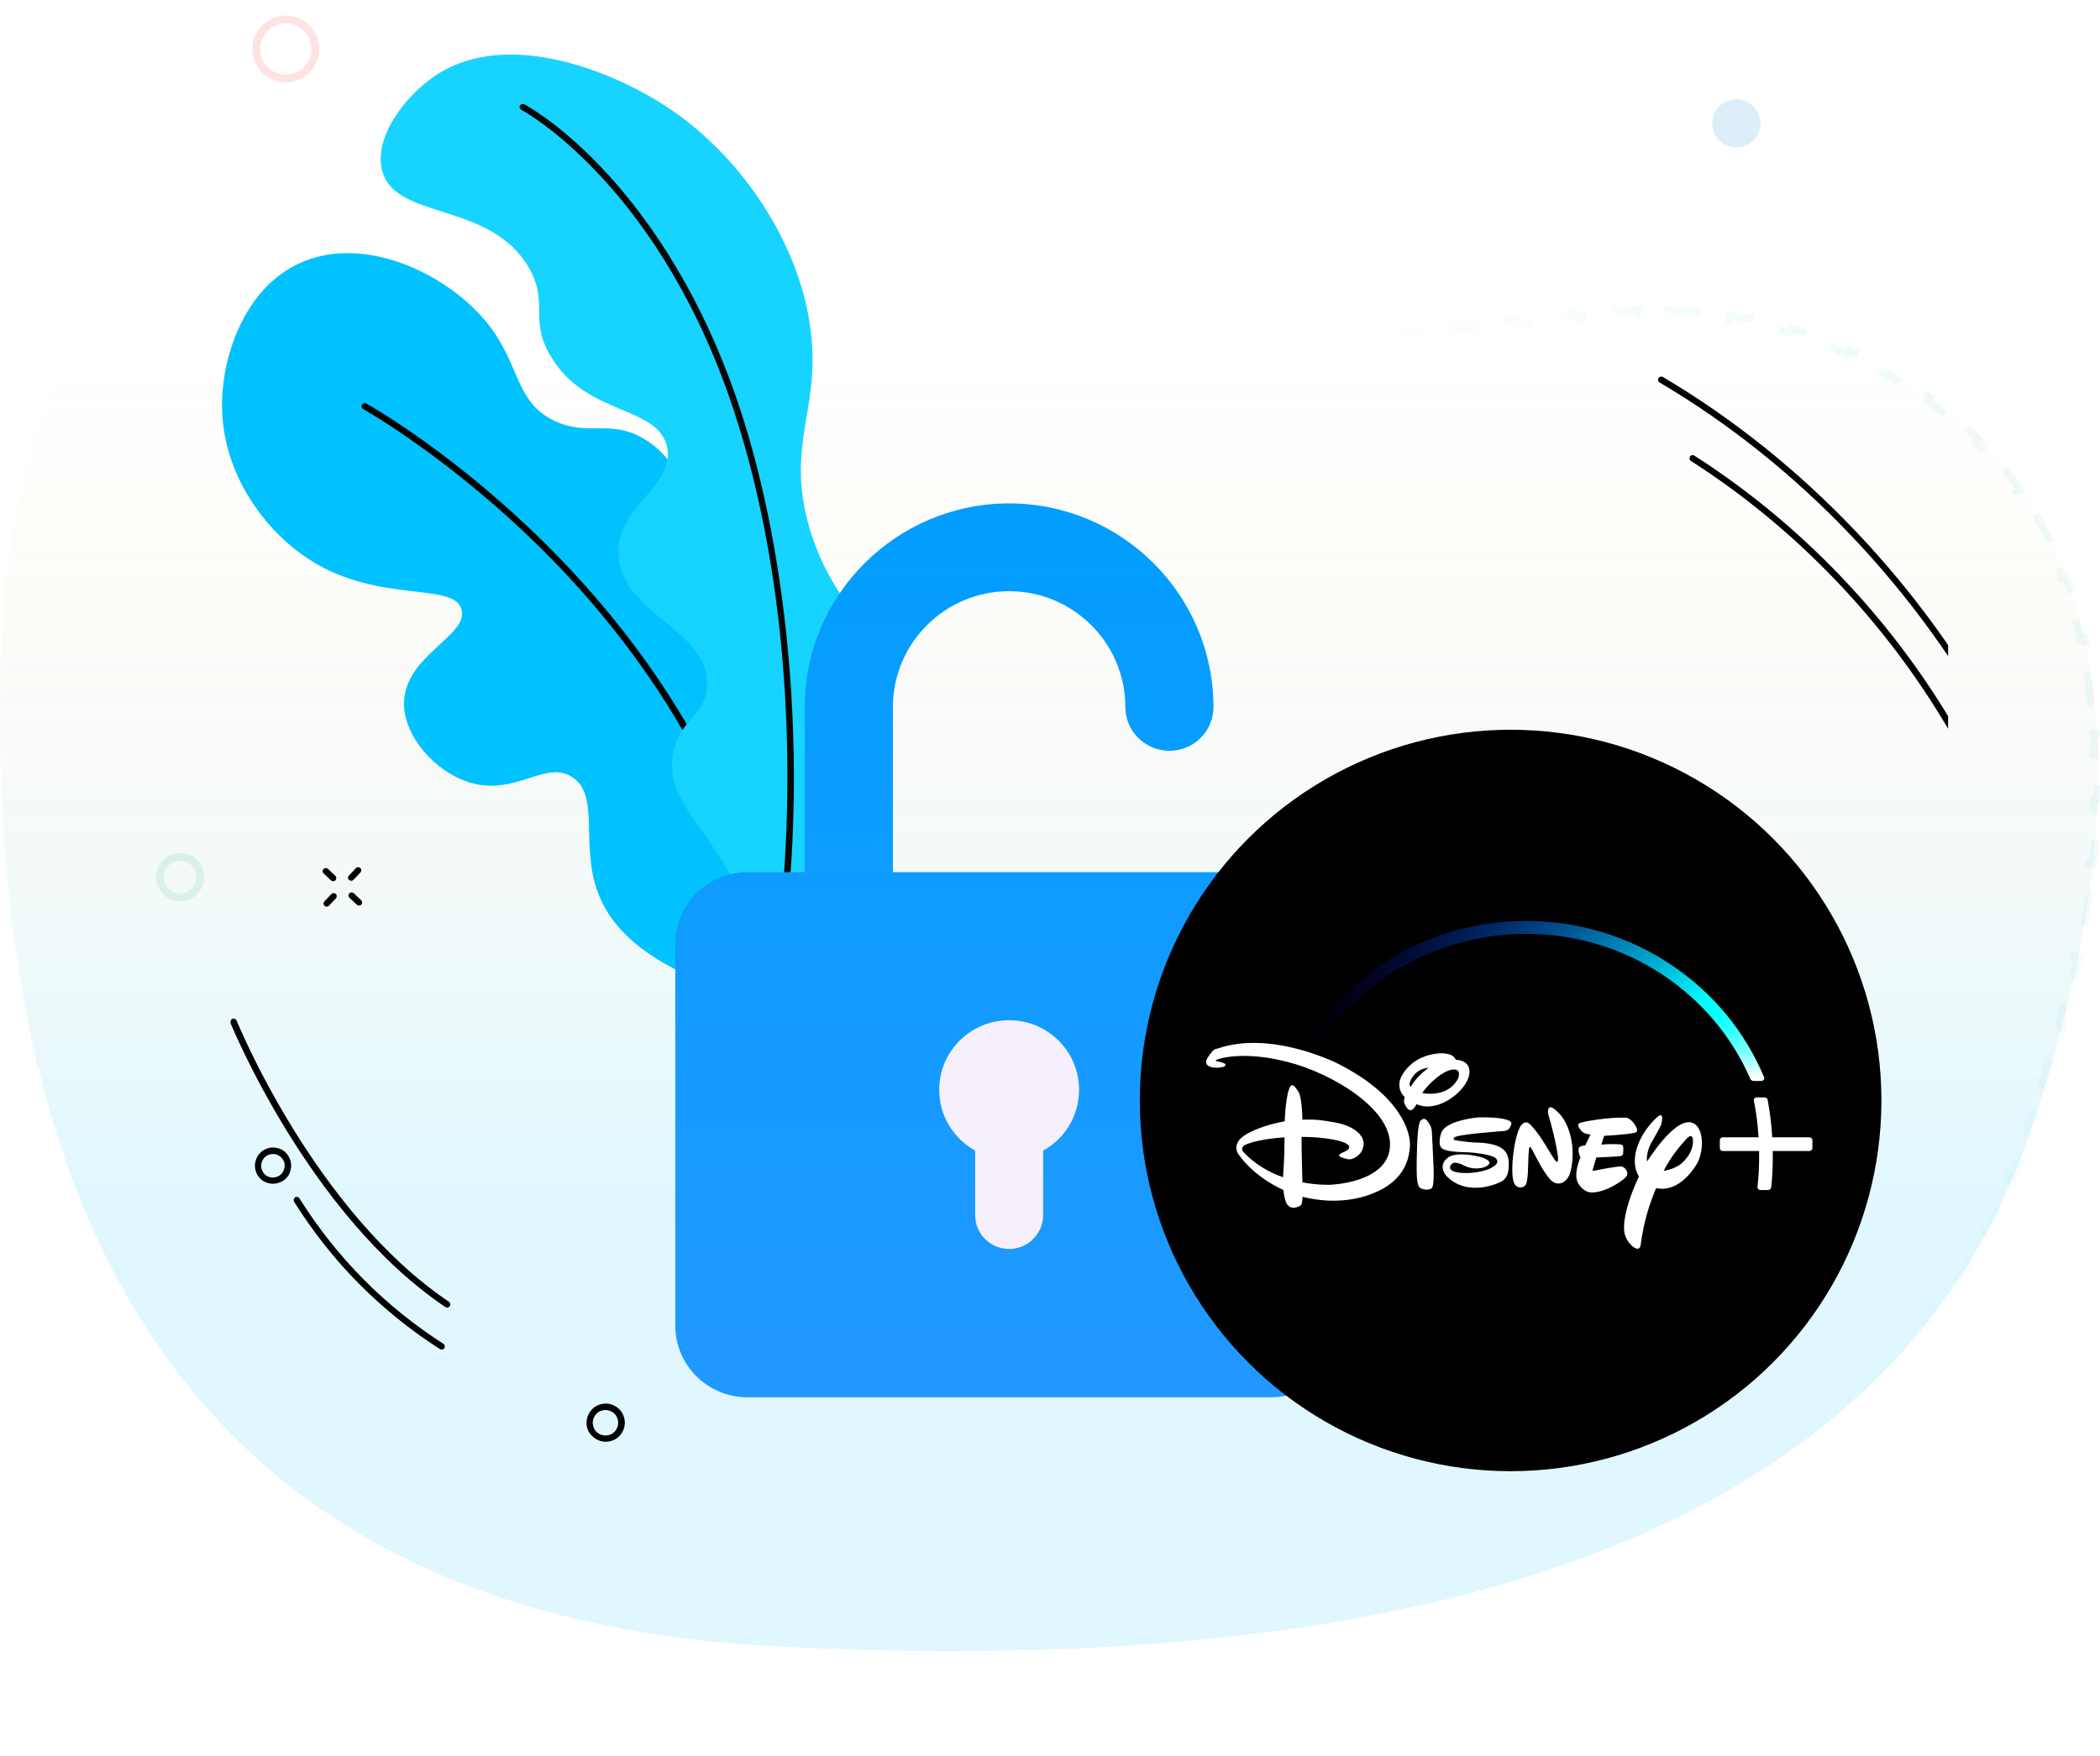
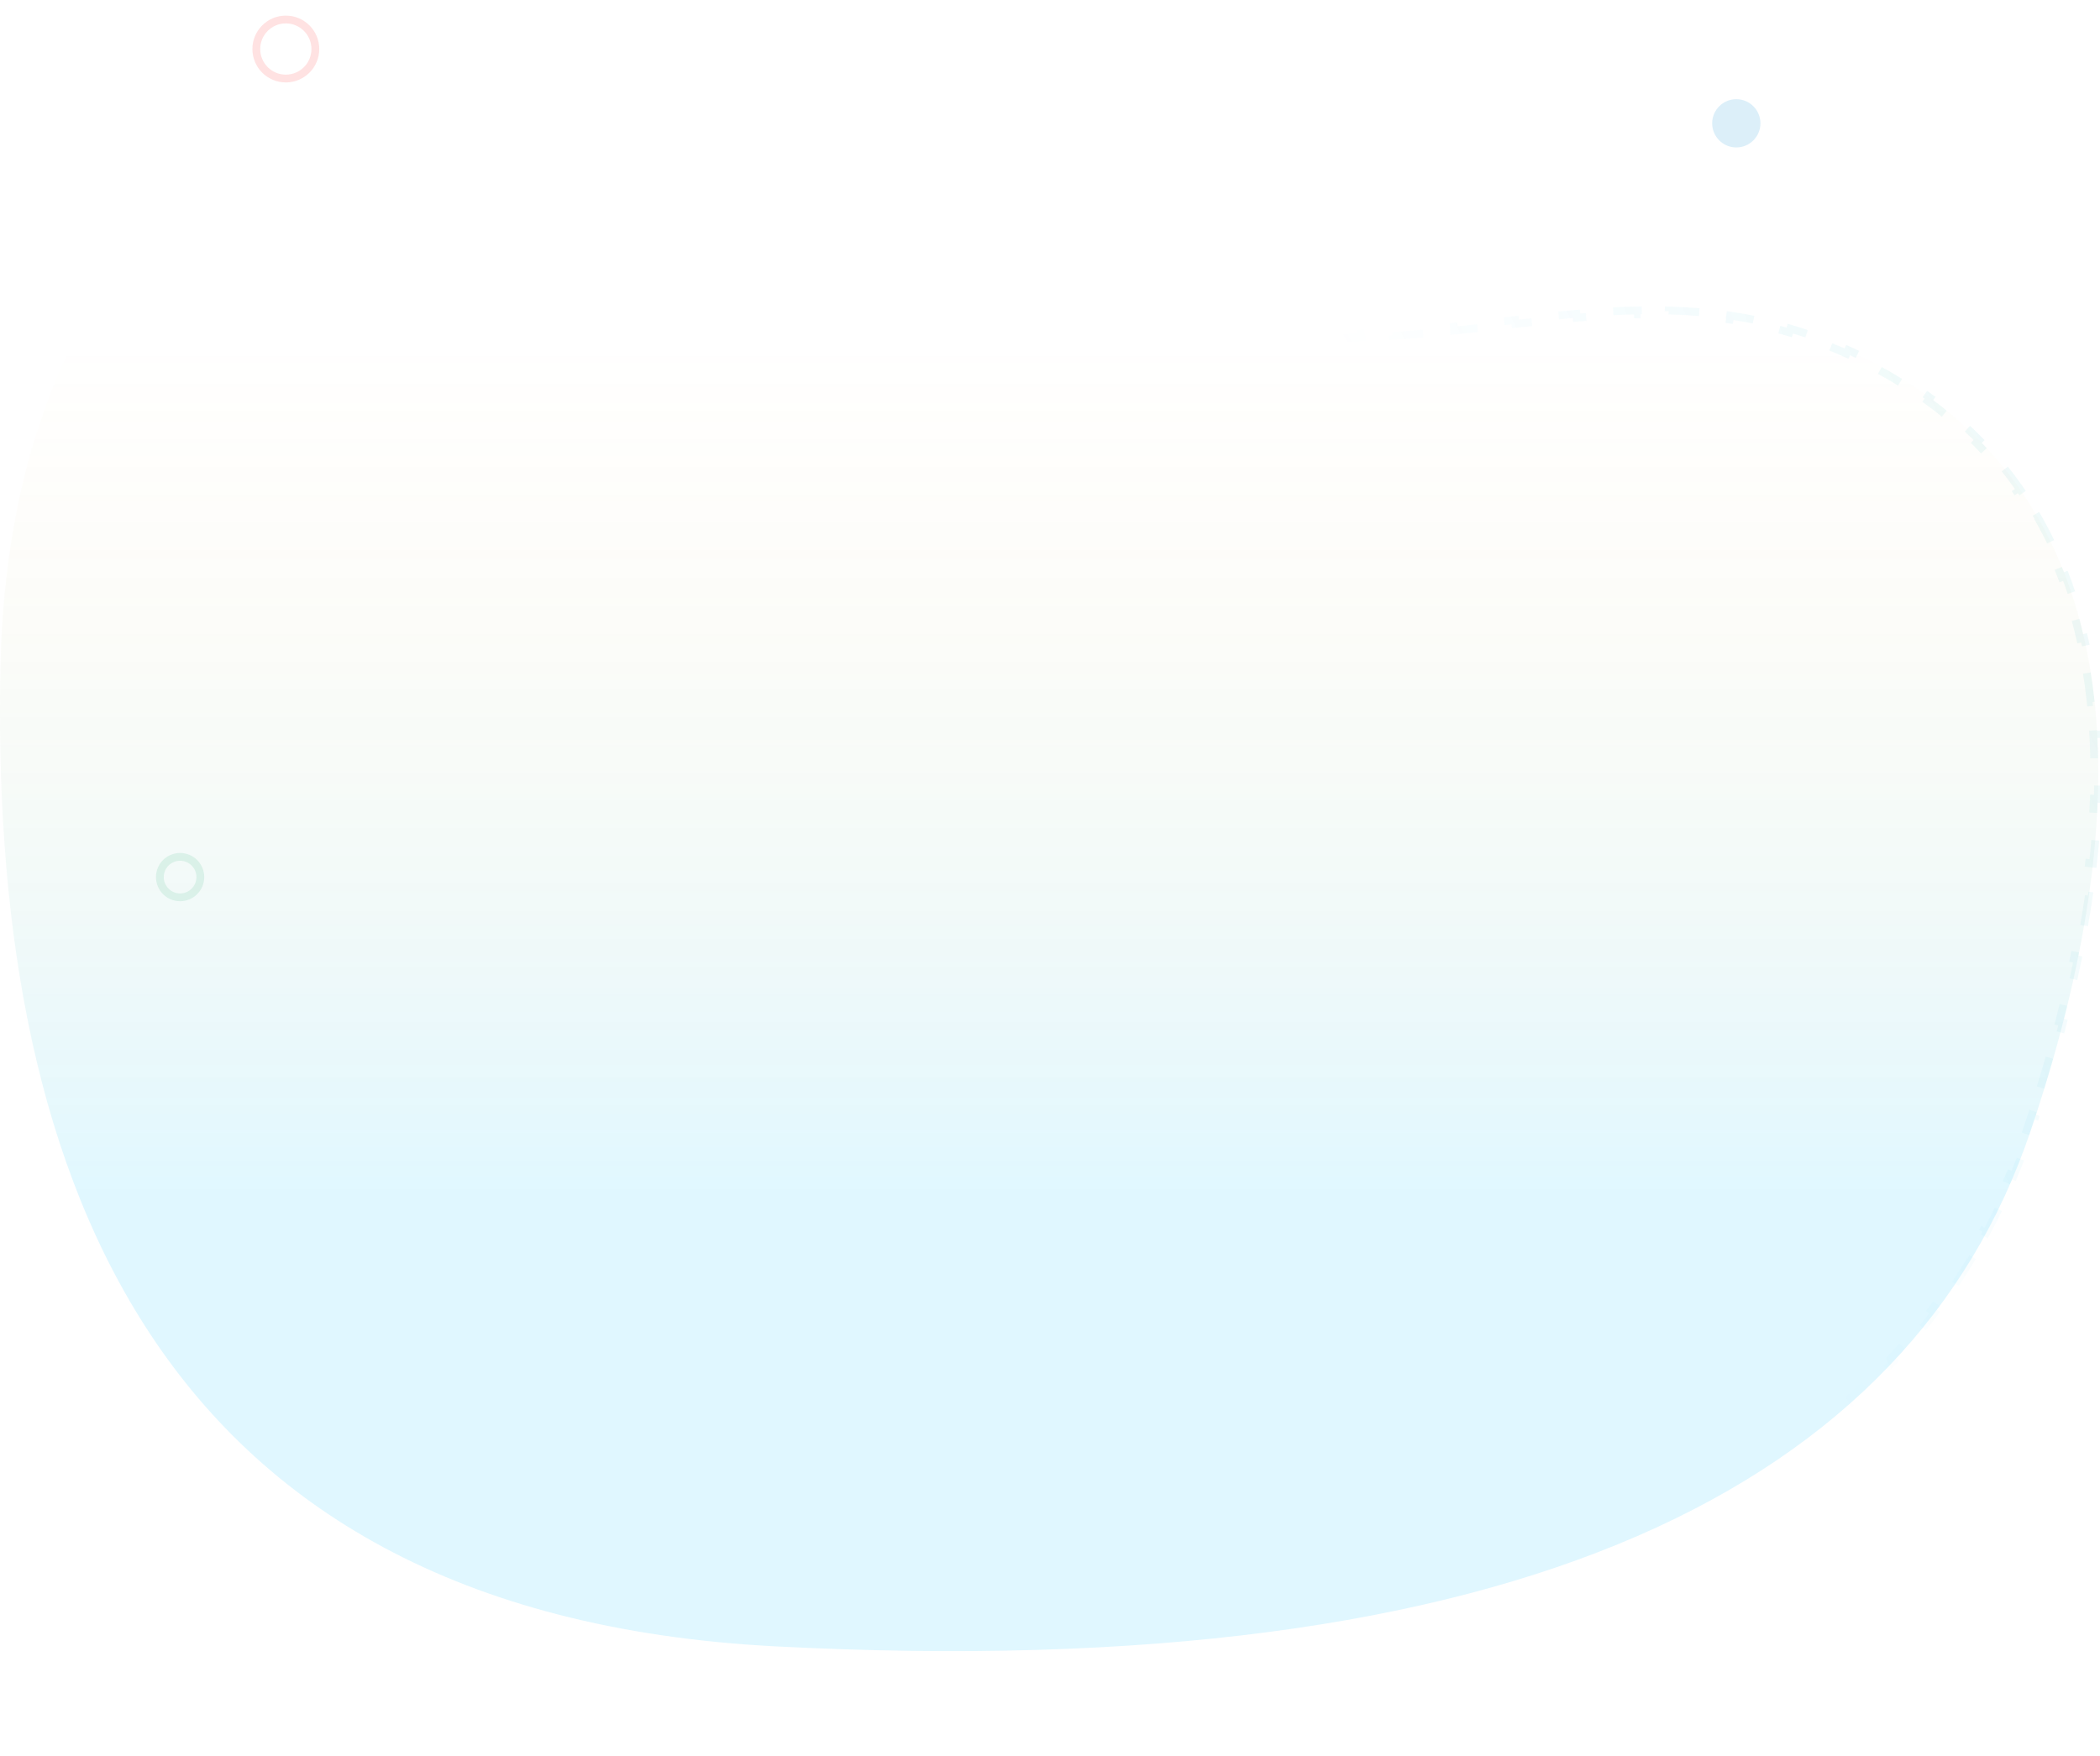
<svg xmlns="http://www.w3.org/2000/svg" width="538" height="450" viewBox="0 0 538 450" fill="none">
  <path d="M297.875 80.294C370.424 98.994 421.819 59.288 484.015 95.131C546.872 131.354 547.937 207.934 520.184 289.907C489.485 380.609 389.422 431.813 198.647 421.889C35.387 413.403 -2.608 295.307 0.136 170.3C2.329 70.144 61.323 8.825 158.504 14.344C214.12 17.501 257.31 69.845 297.875 80.294Z" fill="url(#paint0_linear_763_8115)" />
  <path d="M286.836 76.515C289.28 77.541 291.712 78.448 294.134 79.217L293.831 80.17C295.098 80.572 296.362 80.937 297.626 81.263C298.927 81.598 300.221 81.915 301.509 82.213L301.735 81.239C304.338 81.843 306.914 82.374 309.464 82.837L309.285 83.821C311.925 84.3 314.538 84.708 317.125 85.051L317.257 84.059C319.901 84.41 322.519 84.693 325.112 84.915L325.027 85.912C327.697 86.141 330.34 86.306 332.958 86.416L333 85.417C335.656 85.529 338.287 85.583 340.895 85.588L340.893 86.588C343.559 86.594 346.2 86.548 348.818 86.462L348.785 85.462C351.439 85.374 354.07 85.243 356.681 85.079L356.744 86.077C359.399 85.91 362.031 85.708 364.644 85.483L364.558 84.486C367.196 84.259 369.815 84.006 372.417 83.739L372.519 84.733C375.159 84.462 377.781 84.176 380.386 83.886L380.276 82.892C381.661 82.738 383.043 82.583 384.421 82.428C385.658 82.288 386.893 82.15 388.124 82.012L388.235 83.006C390.863 82.713 393.477 82.427 396.08 82.159L395.978 81.164C398.608 80.894 401.229 80.642 403.843 80.42L403.927 81.416C406.552 81.194 409.167 81.002 411.776 80.853L411.719 79.854C414.354 79.703 416.984 79.595 419.613 79.543L419.633 80.543C422.252 80.49 424.868 80.493 427.485 80.562L427.511 79.563C430.137 79.633 432.764 79.77 435.396 79.986L435.314 80.983C437.905 81.196 440.499 81.486 443.099 81.865L443.244 80.875C445.826 81.252 448.415 81.715 451.014 82.277L450.803 83.255C453.32 83.799 455.846 84.436 458.383 85.176L458.663 84.216C461.153 84.943 463.654 85.769 466.169 86.702L465.821 87.64C468.218 88.53 470.628 89.52 473.053 90.618L473.466 89.707C475.808 90.768 478.164 91.929 480.535 93.197L480.063 94.079C481.21 94.693 482.361 95.332 483.516 95.997L484.015 95.131L483.516 95.997C484.722 96.692 485.905 97.402 487.065 98.127L487.595 97.279C489.978 98.767 492.266 100.317 494.461 101.926L493.87 102.733C496.114 104.378 498.259 106.085 500.308 107.853L500.961 107.095C503.083 108.925 505.102 110.819 507.023 112.775L506.31 113.475C508.245 115.446 510.078 117.479 511.811 119.572L512.581 118.934C514.356 121.078 516.028 123.283 517.599 125.549L516.778 126.119C518.342 128.375 519.806 130.69 521.172 133.064L522.039 132.565C523.418 134.961 524.699 137.416 525.884 139.925L524.98 140.352C526.145 142.82 527.217 145.343 528.198 147.918L529.132 147.562C530.112 150.133 531.001 152.756 531.802 155.425L530.844 155.713C531.628 158.323 532.327 160.98 532.944 163.681L533.918 163.459C534.529 166.131 535.059 168.846 535.512 171.601L534.525 171.763C534.966 174.45 535.334 177.176 535.629 179.938L536.623 179.832C536.914 182.56 537.136 185.324 537.289 188.119L536.29 188.174C536.439 190.892 536.524 193.641 536.545 196.421L537.545 196.413C537.566 199.152 537.527 201.919 537.429 204.713L536.429 204.677C536.333 207.404 536.181 210.156 535.974 212.931L536.971 213.006C536.767 215.742 536.51 218.5 536.202 221.279L535.208 221.169C534.907 223.886 534.556 226.624 534.158 229.38L535.147 229.524C534.755 232.24 534.316 234.974 533.832 237.724L532.847 237.551C532.374 240.244 531.857 242.954 531.299 245.678L532.278 245.878C531.727 248.569 531.135 251.273 530.503 253.989L529.529 253.763C528.909 256.432 528.251 259.112 527.556 261.804L528.524 262.054C527.836 264.717 527.113 267.389 526.355 270.071L525.393 269.799C524.646 272.44 523.866 275.089 523.053 277.746L524.01 278.039C523.205 280.671 522.368 283.311 521.5 285.957L520.55 285.645C520.12 286.957 519.682 288.271 519.237 289.586L520.184 289.907L519.237 289.586C518.803 290.867 518.356 292.14 517.894 293.405L518.834 293.747C517.903 296.3 516.915 298.819 515.871 301.307L514.949 300.919C513.904 303.406 512.802 305.86 511.643 308.281L512.545 308.713C511.373 311.158 510.143 313.569 508.853 315.945L507.974 315.468C506.691 317.834 505.348 320.165 503.946 322.46L504.8 322.982C503.39 325.291 501.92 327.564 500.39 329.803L499.565 329.238C498.05 331.455 496.475 333.636 494.84 335.782L495.635 336.388C494 338.533 492.306 340.644 490.551 342.718L489.788 342.072C488.059 344.116 486.271 346.125 484.424 348.098L485.154 348.781C483.315 350.746 481.418 352.675 479.463 354.569L478.767 353.85C476.848 355.709 474.871 357.533 472.837 359.323L473.497 360.073C471.48 361.848 469.407 363.588 467.278 365.293L466.653 364.513C464.569 366.182 462.43 367.818 460.236 369.421L460.826 370.228C458.657 371.812 456.435 373.364 454.159 374.882L453.604 374.05C451.382 375.532 449.109 376.983 446.783 378.402L447.304 379.256C445.021 380.648 442.688 382.01 440.305 383.341L439.818 382.468C437.493 383.767 435.119 385.036 432.697 386.275L433.153 387.165C430.768 388.385 428.336 389.576 425.858 390.738L425.433 389.832C423.012 390.967 420.547 392.074 418.035 393.152L418.43 394.071C415.971 395.127 413.469 396.155 410.923 397.156L410.557 396.226C408.081 397.2 405.562 398.148 403.002 399.07L403.341 400.011C400.82 400.919 398.259 401.801 395.657 402.658L395.344 401.708C392.798 402.547 390.213 403.36 387.589 404.149L387.877 405.107C385.325 405.875 382.735 406.619 380.109 407.339L379.844 406.375C377.269 407.081 374.657 407.765 372.01 408.425L372.252 409.395C369.64 410.047 366.993 410.677 364.311 411.283L364.09 410.308C361.498 410.895 358.873 411.46 356.215 412.004L356.415 412.984C353.787 413.522 351.126 414.039 348.433 414.536L348.252 413.552C345.617 414.038 342.952 414.503 340.255 414.949L340.418 415.935C337.783 416.37 335.117 416.786 332.422 417.183L332.276 416.193C329.615 416.585 326.924 416.958 324.204 417.311L324.333 418.303C321.687 418.647 319.014 418.972 316.312 419.28L316.199 418.286C313.534 418.59 310.841 418.876 308.121 419.143L308.219 420.139C305.551 420.401 302.857 420.647 300.137 420.875L300.053 419.879C297.386 420.103 294.694 420.31 291.976 420.501L292.046 421.498C289.362 421.686 286.654 421.858 283.921 422.014L283.865 421.015C281.197 421.167 278.506 421.303 275.791 421.424L275.835 422.423C273.142 422.542 270.425 422.646 267.685 422.734L267.653 421.735C264.985 421.821 262.294 421.892 259.582 421.949L259.603 422.949C256.904 423.005 254.184 423.046 251.442 423.073L251.432 422.073C248.763 422.099 246.073 422.111 243.361 422.109L243.36 423.109C240.662 423.107 237.942 423.091 235.201 423.061L235.212 422.061C232.541 422.032 229.849 421.989 227.137 421.933L227.117 422.933C224.421 422.877 221.705 422.809 218.97 422.726L219 421.727C216.324 421.646 213.629 421.553 210.915 421.447L210.876 422.447C208.186 422.342 205.478 422.224 202.751 422.094L202.799 421.095C201.437 421.03 200.07 420.962 198.699 420.89C197.353 420.82 196.016 420.743 194.687 420.658L194.624 421.656C191.958 421.486 189.327 421.286 186.73 421.057L186.818 420.061C184.156 419.826 181.53 419.56 178.94 419.265L178.826 420.258C176.182 419.956 173.574 419.623 171.003 419.258L171.143 418.268C168.489 417.892 165.874 417.483 163.297 417.041L163.128 418.027C160.512 417.579 157.934 417.097 155.395 416.583L155.594 415.602C152.966 415.07 150.379 414.502 147.833 413.9L147.603 414.873C145.004 414.259 142.448 413.608 139.933 412.922L140.196 411.958C137.635 411.259 135.117 410.524 132.642 409.753L132.344 410.708C129.781 409.91 127.264 409.073 124.793 408.199L125.126 407.256C122.626 406.372 120.172 405.45 117.764 404.49L117.394 405.419C114.914 404.431 112.482 403.403 110.098 402.336L110.506 401.423C108.076 400.336 105.695 399.208 103.363 398.041L102.916 398.935C100.534 397.743 98.202 396.51 95.919 395.237L96.406 394.364C94.097 393.076 91.839 391.747 89.631 390.378L89.104 391.228C86.834 389.821 84.617 388.372 82.451 386.882L83.018 386.058C80.838 384.559 78.712 383.019 76.637 381.438L76.031 382.234C73.919 380.625 71.86 378.975 69.853 377.285L70.497 376.52C68.48 374.821 66.515 373.081 64.603 371.301L63.921 372.034C61.977 370.225 60.087 368.376 58.248 366.489L58.964 365.791C57.127 363.905 55.342 361.979 53.609 360.016L52.859 360.678C51.108 358.695 49.408 356.673 47.759 354.614L48.54 353.989C46.897 351.938 45.304 349.849 43.761 347.725L42.952 348.313C41.399 346.175 39.896 344.002 38.441 341.795L39.276 341.245C37.833 339.053 36.437 336.828 35.088 334.57L34.229 335.083C32.877 332.818 31.571 330.521 30.311 328.193L31.19 327.717C29.942 325.409 28.738 323.07 27.578 320.702L26.68 321.141C25.521 318.775 24.407 316.38 23.335 313.957L24.249 313.553C23.189 311.157 22.171 308.734 21.193 306.284L20.265 306.655C19.288 304.209 18.353 301.737 17.457 299.241L18.398 298.903C17.511 296.433 16.663 293.939 15.853 291.422L14.901 291.729C14.095 289.224 13.326 286.697 12.593 284.149L13.554 283.872C12.829 281.354 12.14 278.815 11.486 276.256L10.517 276.504C9.864 273.953 9.245 271.383 8.66 268.795L9.635 268.574C9.056 266.012 8.508 263.431 7.993 260.834L7.012 261.029C6.5 258.45 6.019 255.855 5.568 253.245L6.553 253.075C6.107 250.489 5.69 247.888 5.301 245.273L4.312 245.42C3.925 242.813 3.566 240.192 3.234 237.559L4.226 237.434C3.898 234.828 3.597 232.209 3.323 229.579L2.328 229.683C2.054 227.065 1.806 224.436 1.584 221.796L2.58 221.712C2.359 219.092 2.162 216.461 1.989 213.822L0.991 213.887C0.819 211.256 0.67 208.615 0.544 205.967L1.543 205.919C1.418 203.294 1.315 200.661 1.234 198.021L0.235 198.052C0.154 195.416 0.094 192.773 0.056 190.124L1.055 190.11C1.017 187.476 0.999 184.836 1 182.191L0 182.191C0.002 179.554 0.023 176.913 0.062 174.269L1.062 174.284C1.082 172.964 1.106 171.643 1.135 170.322C1.165 168.992 1.204 167.67 1.253 166.354L0.254 166.317C0.353 163.655 0.493 161.021 0.674 158.416L1.672 158.485C1.855 155.84 2.081 153.224 2.347 150.639L1.353 150.536C1.626 147.887 1.943 145.27 2.303 142.685L3.293 142.823C3.659 140.196 4.07 137.602 4.524 135.043L3.539 134.868C4.006 132.242 4.519 129.651 5.078 127.097L6.054 127.311C6.621 124.719 7.236 122.166 7.897 119.652L6.93 119.397C7.608 116.82 8.335 114.282 9.11 111.786L10.065 112.083C10.851 109.553 11.687 107.066 12.573 104.623L11.633 104.282C12.54 101.779 13.5 99.32 14.51 96.908L15.432 97.295C16.454 94.856 17.529 92.465 18.655 90.122L17.753 89.689C18.906 87.292 20.112 84.946 21.372 82.651L22.249 83.132C23.519 80.819 24.843 78.559 26.221 76.353L25.373 75.823C26.779 73.571 28.241 71.375 29.759 69.235L30.575 69.813C32.098 67.665 33.676 65.575 35.31 63.543L34.531 62.916C36.191 60.852 37.908 58.847 39.68 56.903L40.419 57.577C42.187 55.638 44.011 53.76 45.889 51.944L45.194 51.224C47.093 49.389 49.048 47.617 51.058 45.909L51.705 46.67C53.698 44.977 55.745 43.347 57.846 41.781L57.249 40.979C59.36 39.406 61.525 37.898 63.743 36.455L64.288 37.293C66.474 35.872 68.712 34.514 71.002 33.222L70.51 32.351C72.796 31.061 75.134 29.835 77.521 28.676L77.958 29.575C80.298 28.438 82.688 27.365 85.125 26.356L84.743 25.432C87.163 24.43 89.629 23.492 92.143 22.618L92.471 23.562C94.925 22.709 97.424 21.917 99.966 21.188L99.691 20.227C102.203 19.506 104.759 18.847 107.356 18.249L107.58 19.223C110.109 18.641 112.678 18.118 115.287 17.654L115.112 16.669C117.682 16.212 120.29 15.813 122.935 15.473L123.063 16.464C125.635 16.133 128.243 15.857 130.887 15.637L130.804 14.641C133.403 14.425 136.035 14.263 138.7 14.156L138.741 15.155C141.332 15.051 143.955 14.999 146.61 15L146.61 14C149.217 14.001 151.854 14.052 154.521 14.154L154.482 15.153C155.797 15.204 157.119 15.267 158.448 15.342L158.504 14.344L158.448 15.342C159.736 15.415 161.018 15.515 162.293 15.64L162.391 14.645C164.988 14.901 167.558 15.261 170.102 15.716L169.926 16.7C172.463 17.154 174.974 17.704 177.462 18.34L177.71 17.372C180.226 18.015 182.717 18.746 185.184 19.554L184.872 20.505C187.318 21.306 189.741 22.184 192.141 23.13L192.508 22.2C194.92 23.151 197.309 24.168 199.676 25.244L199.262 26.154C201.609 27.22 203.934 28.343 206.24 29.515L206.693 28.623C209.006 29.798 211.297 31.02 213.569 32.279L213.084 33.154C215.345 34.408 217.588 35.699 219.812 37.019L220.322 36.159C222.558 37.486 224.775 38.841 226.973 40.214L226.444 41.062C228.646 42.438 230.83 43.832 232.999 45.235L233.542 44.396C235.732 45.813 237.905 47.239 240.061 48.664L239.51 49.498C241.436 50.771 243.349 52.043 245.251 53.307L245.994 53.801L246.547 52.968C248.729 54.418 250.895 55.857 253.046 57.272L252.496 58.108C254.69 59.551 256.87 60.972 259.036 62.358L259.575 61.516C261.791 62.933 263.991 64.313 266.178 65.644L265.658 66.499C267.921 67.875 270.171 69.201 272.409 70.461L272.9 69.59C275.203 70.886 277.493 72.112 279.771 73.253L279.323 74.147C281.708 75.341 284.083 76.443 286.449 77.437L286.836 76.515Z" stroke="url(#paint1_linear_763_8115)" stroke-opacity="0.3" stroke-width="2" stroke-dasharray="8 8" />
  <circle opacity="0.2" cx="6.184" cy="6.184" r="5.184" transform="matrix(-1 0 0 1 52.324 218.575)" stroke="#79CFAB" stroke-width="2" />
  <circle opacity="0.2" cx="6.184" cy="6.184" r="6.184" transform="matrix(-1 0 0 1 451.008 25.417)" fill="#52AFE3" />
  <circle opacity="0.2" cx="8.563" cy="8.563" r="7.563" transform="matrix(-1 0 0 1 81.789 4)" stroke="#FF6F6F" stroke-width="2" />
  <g clip-path="url(#clip0_763_8115)">
    <path d="M197.618 256.972C200.166 251.607 216.917 215.679 211.821 193.515C211.116 190.426 210.032 185.657 206.075 181.593C198.16 173.518 189.161 178.883 182.818 172.922C174.469 165.065 185.691 151.517 177.56 130.057C175.608 124.909 172.572 116.889 164.874 112.391C156.309 107.351 150.725 111.903 142.16 107.893C131.48 102.908 133.486 92.72 123.89 81.665C113.807 70.014 93.261 60.043 76.943 67.359C62.686 73.753 57.102 90.932 56.885 102.962C56.505 120.736 67.565 136.072 79.762 143.713C97.327 154.714 116.355 149.078 118.252 156.231C120.041 162.897 103.615 167.991 103.507 180.184C103.453 188.692 111.367 197.579 119.933 200.397C131.805 204.299 139.612 194.653 146.551 199.096C153.815 203.703 148.611 216.437 153.164 228.684C156.851 238.71 167.747 249.873 197.618 256.972Z" fill="#00C2FF" />
    <path d="M198.377 253.071C197.997 253.071 197.618 252.8 197.564 252.366C190.896 202.511 162.814 165.011 140.479 142.413C116.246 117.865 93.261 104.967 93.044 104.805C92.665 104.588 92.502 104.1 92.719 103.721C92.936 103.342 93.424 103.179 93.803 103.396C94.128 103.504 117.222 116.51 141.617 141.221C155.929 155.744 167.91 171.405 177.18 187.771C188.781 208.255 196.154 229.931 199.136 252.15C199.19 252.583 198.865 253.017 198.431 253.071C198.485 253.071 198.431 253.071 198.377 253.071Z" fill="black" />
    <path d="M197.618 256.972C229.006 198.067 227.488 171.134 218.814 157.532C216.212 153.468 209.978 145.773 206.779 133.092C202.659 116.618 207.701 107.623 208.135 94.237C209.056 68.009 191.926 41.618 171.705 27.962C157.61 18.424 129.908 6.99 111.422 19.454C103.669 24.657 95.375 35.603 98.031 44.165C101.772 56.412 125.517 51.644 135.383 68.443C140.804 77.601 135.329 81.665 141.129 91.365C150.291 106.647 168.127 103.775 170.837 114.288C173.439 124.53 157.23 129.895 158.477 142.847C159.941 157.641 181.246 161.217 181.137 175.361C181.029 183.761 173.494 184.248 172.301 193.948C170.892 205.762 181.354 211.506 190.082 229.877C194.961 240.173 196.588 249.656 197.618 256.972Z" fill="#17D3FF" />
    <path d="M198.756 251.607C198.702 251.607 198.702 251.607 198.648 251.607C198.214 251.553 197.889 251.119 197.943 250.686C205.641 199.042 201.413 143.225 186.721 101.444C167.314 46.332 133.865 28.287 133.54 28.124C133.161 27.907 132.998 27.42 133.215 27.04C133.432 26.661 133.92 26.498 134.299 26.715C134.624 26.878 143.027 31.322 153.924 42.756C163.953 53.269 178.048 71.856 188.294 100.957C194.962 119.869 199.678 142.738 201.901 167.069C204.503 195.086 203.69 223.319 199.57 250.957C199.515 251.282 199.136 251.607 198.756 251.607Z" fill="#070707" />
    <path d="M150.479 366.083C150.346 365.67 150.248 365.189 150.27 364.726C150.249 363.423 150.706 362.194 151.59 361.226C152.474 360.257 153.679 359.756 155.017 359.667C156.319 359.646 157.549 360.104 158.516 360.988C159.484 361.873 159.986 363.078 160.076 364.416C160.097 365.719 159.639 366.949 158.755 367.917C156.884 369.886 153.833 369.957 151.881 368.137C151.184 367.564 150.728 366.857 150.479 366.083ZM158.216 363.591C158.05 363.075 157.781 362.592 157.373 362.211C156.728 361.621 155.891 361.321 155.034 361.312C154.194 361.355 153.334 361.689 152.745 362.335C152.155 362.98 151.856 363.817 151.847 364.674C151.89 365.514 152.224 366.375 152.869 366.965C154.176 368.195 156.268 368.148 157.498 366.841C158.33 365.889 158.565 364.675 158.216 363.591Z" fill="black" />
    <path d="M446.508 294.439C446.391 294.078 446.498 293.702 446.842 293.534L449.671 291.712C450.051 291.476 450.547 291.601 450.783 291.981C451.019 292.36 450.894 292.856 450.514 293.092L447.685 294.914C447.306 295.15 446.81 295.025 446.574 294.646C446.557 294.594 446.524 294.491 446.508 294.439Z" fill="black" />
    <path d="M436.641 300.75C436.525 300.389 436.632 300.013 436.976 299.845L439.805 298.022C440.185 297.786 440.68 297.911 440.916 298.291C441.153 298.671 441.028 299.167 440.648 299.403L437.819 301.225C437.44 301.461 436.944 301.336 436.708 300.956C436.743 300.888 436.675 300.853 436.641 300.75Z" fill="black" />
    <path d="M438.94 290.385C438.823 290.024 438.93 289.648 439.274 289.48C439.654 289.244 440.149 289.369 440.386 289.748L442.208 292.579C442.444 292.958 442.319 293.454 441.94 293.69C441.56 293.926 441.064 293.801 440.828 293.422L439.006 290.591C438.973 290.488 438.956 290.436 438.94 290.385Z" fill="black" />
    <path d="M445.233 300.204C445.117 299.843 445.223 299.467 445.568 299.299C445.947 299.063 446.443 299.188 446.679 299.568L448.501 302.398C448.738 302.777 448.613 303.273 448.233 303.509C447.854 303.746 447.358 303.62 447.122 303.241L445.299 300.411C445.334 300.342 445.266 300.307 445.233 300.204Z" fill="black" />
    <path d="M89.207 225.15C89.124 224.892 89.196 224.584 89.404 224.346L91.188 222.461C91.483 222.139 91.997 222.144 92.319 222.439C92.642 222.733 92.637 223.248 92.342 223.57L90.558 225.455C90.263 225.778 89.749 225.772 89.427 225.478C89.29 225.408 89.24 225.253 89.207 225.15Z" fill="black" />
    <path d="M82.919 231.788C82.836 231.53 82.908 231.222 83.116 230.984L84.9 229.1C85.195 228.777 85.709 228.783 86.031 229.077C86.354 229.372 86.349 229.886 86.054 230.209L84.27 232.094C83.975 232.416 83.461 232.411 83.138 232.116C83.037 231.978 82.952 231.891 82.919 231.788Z" fill="black" />
-     <path d="M82.695 223.488C82.612 223.23 82.683 222.922 82.891 222.684C83.186 222.361 83.7 222.367 84.023 222.662L85.907 224.447C86.23 224.741 86.224 225.256 85.93 225.578C85.635 225.901 85.121 225.896 84.798 225.601L82.914 223.816C82.829 223.729 82.745 223.643 82.695 223.488Z" fill="black" />
    <path d="M89.315 229.728C89.232 229.47 89.304 229.162 89.512 228.924C89.806 228.602 90.32 228.607 90.643 228.902L92.528 230.687C92.85 230.982 92.845 231.496 92.55 231.819C92.256 232.141 91.742 232.136 91.419 231.841L89.535 230.056C89.45 229.97 89.365 229.883 89.315 229.728Z" fill="black" />
    <path d="M65.538 300.147C64.856 298.032 65.789 295.624 67.839 294.565C68.959 293.977 70.194 293.921 71.39 294.276C72.586 294.631 73.537 295.464 74.074 296.601C74.663 297.721 74.719 298.956 74.364 300.152C74.009 301.349 73.177 302.3 72.04 302.837C69.732 303.979 66.948 303.11 65.805 300.801C65.687 300.612 65.604 300.354 65.538 300.147ZM72.811 297.805C72.761 297.65 72.711 297.495 72.61 297.357C71.853 295.892 70.06 295.274 68.544 296.047C67.08 296.803 66.478 298.648 67.235 300.113C67.587 300.854 68.216 301.392 68.968 301.605C69.736 301.871 70.56 301.776 71.249 301.44C71.989 301.088 72.527 300.459 72.74 299.707C72.987 299.058 72.994 298.373 72.811 297.805Z" fill="black" />
    <path d="M75.281 307.774C75.165 307.412 75.323 307.02 75.6 306.817C75.979 306.581 76.475 306.706 76.711 307.086C86.19 322.201 98.592 334.723 113.594 344.358C113.951 344.585 114.066 345.117 113.839 345.475C113.613 345.833 113.081 345.947 112.723 345.721C97.517 335.981 84.945 323.285 75.331 307.929C75.331 307.929 75.315 307.877 75.281 307.774Z" fill="black" />
    <path d="M59.084 262.074C58.95 261.661 59.16 261.252 59.556 261.068C59.952 260.883 60.43 261.128 60.614 261.524C60.832 262.024 80.499 310.365 115.022 333.59C115.379 333.817 115.494 334.349 115.216 334.723C114.938 335.098 114.457 335.196 114.083 334.918C79.135 311.431 59.25 262.59 59.048 262.142C59.084 262.074 59.084 262.074 59.084 262.074Z" fill="black" />
    <path d="M510.775 209.596C510.645 209.497 510.592 209.389 510.538 209.28C507.349 201.825 503.575 194.333 499.344 187.176C482.979 159.241 460.087 135.332 433.201 118.121C432.823 117.902 432.717 117.413 432.969 116.992C433.188 116.614 433.676 116.508 434.097 116.76C461.2 134.136 484.308 158.208 500.78 186.36C505.021 193.594 508.838 201.118 512.038 208.649C512.209 209.051 512.044 209.538 511.641 209.709C511.272 209.837 510.991 209.76 510.775 209.596Z" fill="black" />
    <path d="M511.79 189.071C511.703 189.005 511.617 188.94 511.563 188.831C491.566 151.336 460.872 119.055 425.183 98.019C424.805 97.8 424.656 97.278 424.875 96.9C425.094 96.522 425.615 96.374 425.993 96.593C461.942 117.826 492.819 150.313 512.966 188.059C513.213 188.451 513.048 188.937 512.613 189.152C512.406 189.335 512.049 189.267 511.79 189.071Z" fill="black" />
    <path fill-rule="evenodd" clip-rule="evenodd" d="M206.178 181.145C206.178 152.371 229.705 129 258.531 129C287.357 129 310.821 152.371 310.884 181.145C310.884 187.365 305.838 192.391 299.594 192.391C293.349 192.391 288.303 187.365 288.303 181.145C288.303 164.811 274.931 151.492 258.531 151.492C242.131 151.492 228.759 164.811 228.759 181.145V223.49H325.582C335.737 223.49 344 231.72 344.063 241.898V339.655C344.063 349.833 335.8 358.063 325.582 358.063H191.481C181.263 358.063 173 349.833 173 339.655V241.898C173 231.72 181.263 223.49 191.481 223.49H206.178V181.145Z" fill="url(#paint2_linear_763_8115)" />
    <path d="M276.446 279.279C276.446 269.415 268.435 261.437 258.532 261.437C248.629 261.437 240.618 269.415 240.618 279.279C240.618 286.001 244.34 291.781 249.827 294.86V311.383C249.827 316.158 253.738 320.053 258.532 320.053C263.326 320.053 267.236 316.158 267.236 311.383V294.86C272.724 291.844 276.446 286.001 276.446 279.279Z" fill="#F5F0FB" />
    <g filter="url(#filter0_d_763_8115)">
      <circle cx="387" cy="278" r="95" fill="black" />
    </g>
    <path d="M451.949 276.049C447.073 264.353 438.835 254.385 428.122 247.212C417.154 239.879 404.295 236 390.941 236C368.855 236 348.359 246.7 336.13 264.631C335.995 264.821 335.965 265.07 336.04 265.29C336.115 265.524 336.295 265.685 336.52 265.758L338.231 266.329C338.336 266.358 338.441 266.373 338.531 266.373C338.846 266.373 339.146 266.212 339.326 265.963C344.938 257.913 352.53 251.223 361.293 246.598C370.34 241.826 380.588 239.293 390.926 239.293C403.425 239.293 415.474 242.894 425.797 249.686C435.865 256.317 443.682 265.583 448.408 276.458C448.543 276.78 448.873 277 449.234 277H451.274C451.514 277 451.739 276.883 451.859 276.693C452.009 276.502 452.039 276.268 451.949 276.049ZM448.813 276.737C448.858 276.766 448.903 276.795 448.948 276.81C448.903 276.78 448.858 276.766 448.813 276.737Z" fill="url(#paint3_radial_763_8115)" />
    <path d="M418.775 290.284C416.625 290.776 410.967 291.06 410.967 291.06L410.25 293.3C410.25 293.3 413.072 293.061 415.132 293.27C415.132 293.27 415.804 293.195 415.878 294.031C415.908 294.808 415.819 295.644 415.819 295.644C415.819 295.644 415.774 296.152 415.057 296.271C414.281 296.405 408.967 296.6 408.967 296.6L408.101 299.511C408.101 299.511 407.787 300.183 408.504 299.989C409.176 299.81 414.744 298.765 415.475 298.914C416.252 299.108 417.117 300.138 416.864 301.094C416.565 302.258 411.012 305.812 407.623 305.558C407.623 305.558 405.846 305.678 404.339 303.274C402.935 300.989 404.876 296.644 404.876 296.644C404.876 296.644 403.995 294.614 404.637 293.942C404.637 293.942 405.025 293.598 406.13 293.509L407.489 290.687C407.489 290.687 405.936 290.791 405.01 289.657C404.145 288.567 404.085 288.074 404.742 287.775C405.443 287.432 411.907 286.252 416.356 286.402C416.356 286.402 417.909 286.252 419.237 288.94C419.222 288.94 419.879 290.03 418.775 290.284ZM402.04 301.124C401.472 302.468 399.965 303.901 398.099 303.005C396.247 302.109 393.307 296.092 393.307 296.092C393.307 296.092 392.187 293.852 391.978 293.897C391.978 293.897 391.739 293.464 391.59 295.913C391.44 298.361 391.62 303.124 390.649 303.871C389.724 304.618 388.604 304.319 388.022 303.438C387.499 302.572 387.275 300.512 387.559 296.898C387.902 293.285 388.738 289.433 389.813 288.223C390.888 287.029 391.754 287.895 392.082 288.208C392.082 288.208 393.516 289.507 395.889 293.33L396.307 294.031C396.307 294.031 398.457 297.645 398.681 297.63C398.681 297.63 398.86 297.794 399.009 297.675C399.233 297.615 399.144 296.45 399.144 296.45C399.144 296.45 398.696 292.523 396.74 285.864C396.74 285.864 396.441 285.028 396.65 284.251C396.845 283.46 397.636 283.833 397.636 283.833C397.636 283.833 400.681 285.356 402.144 290.314C403.592 295.315 402.607 299.78 402.04 301.124ZM387.081 288.387C386.828 288.895 386.678 289.627 385.394 289.821C385.394 289.821 373.108 290.657 372.526 291.523C372.526 291.523 372.093 292.031 372.765 292.18C373.437 292.314 376.213 292.688 377.557 292.762C378.99 292.777 383.827 292.822 385.559 294.987C385.559 294.987 386.589 296.017 386.544 298.347C386.499 300.735 386.081 301.572 385.156 302.438C384.185 303.244 375.855 306.977 370.481 301.243C370.481 301.243 368.003 298.481 371.332 296.391C371.332 296.391 373.735 294.942 379.841 296.644C379.841 296.644 381.692 297.316 381.603 297.988C381.498 298.705 380.08 299.466 378.02 299.422C376.019 299.362 374.556 298.406 374.84 298.556C375.109 298.66 372.69 297.391 371.944 298.257C371.197 299.048 371.377 299.541 372.108 300.034C373.974 301.094 381.185 300.721 383.334 298.332C383.334 298.332 384.185 297.361 382.886 296.57C381.588 295.823 377.87 295.375 376.422 295.301C375.034 295.226 369.869 295.315 369.122 293.942C369.122 293.942 368.376 293.016 369.197 290.388C370.063 287.641 376.079 286.581 378.677 286.342C378.677 286.342 385.827 286.088 387.141 287.551C387.126 287.551 387.305 287.895 387.081 288.387ZM366.779 304.498C365.913 305.14 364.076 304.856 363.554 304.14C363.032 303.498 362.852 300.945 362.957 296.943C363.061 292.897 363.151 287.88 364.017 287.088C364.942 286.282 365.51 286.984 365.868 287.536C366.256 288.074 366.719 288.671 366.823 289.94C366.913 291.209 367.211 297.869 367.211 297.869C367.211 297.869 367.6 303.871 366.779 304.498ZM368.645 283.027C366.122 283.863 364.39 283.58 362.927 282.952C362.285 284.072 361.912 284.416 361.419 284.49C360.703 284.565 360.061 283.415 359.941 283.042C359.822 282.758 359.479 282.281 359.897 281.146C358.463 279.862 358.359 278.13 358.598 276.965C358.956 275.621 361.374 270.515 368.734 269.918C368.734 269.918 372.332 269.649 372.944 271.575H373.049C373.049 271.575 376.542 271.59 376.467 274.696C376.422 277.816 372.586 281.698 368.645 283.027ZM361.778 276.114C361.031 277.308 361.001 278.025 361.345 278.518C362.195 277.219 363.748 275.173 366.032 273.62C364.271 273.77 362.793 274.531 361.778 276.114ZM371.944 274.113C369.63 274.457 366.047 277.562 364.345 280.101C366.958 280.578 371.571 280.399 373.616 276.233C373.601 276.233 374.586 273.65 371.944 274.113ZM434.763 298.167C433.375 300.586 429.478 305.633 424.283 304.453C422.566 308.619 421.133 312.815 420.312 319.116C420.312 319.116 420.133 320.34 419.118 319.907C418.118 319.549 416.446 317.876 416.117 315.562C415.759 312.516 417.117 307.365 419.879 301.467C419.073 300.153 418.521 298.272 418.998 295.599C418.998 295.599 419.7 290.642 424.671 286.163C424.671 286.163 425.268 285.64 425.612 285.804C426 285.969 425.821 287.581 425.507 288.358C425.194 289.134 422.969 292.986 422.969 292.986C422.969 292.986 421.581 295.584 421.969 297.63C424.582 293.613 430.523 285.506 434.211 288.059C435.45 288.94 436.017 290.866 436.017 292.941C436.002 294.778 435.569 296.719 434.763 298.167ZM433.688 291.807C433.688 291.807 433.479 290.209 431.927 291.971C430.583 293.449 428.165 296.241 426.209 300.019C428.254 299.795 430.225 298.675 430.822 298.108C431.792 297.242 434.046 294.912 433.688 291.807ZM361.21 293.837C360.927 297.451 359.538 303.528 349.7 306.529C343.206 308.485 337.071 307.544 333.727 306.693C333.652 308.022 333.503 308.589 333.294 308.813C333.01 309.097 330.89 310.321 329.726 308.589C329.204 307.768 328.935 306.275 328.786 304.946C321.262 301.482 317.798 296.495 317.664 296.271C317.5 296.107 315.783 294.315 317.5 292.12C319.112 290.134 324.382 288.149 329.129 287.342C329.293 283.281 329.771 280.22 330.338 278.817C331.025 277.189 331.891 278.652 332.637 279.757C333.264 280.578 333.637 284.117 333.667 286.939C336.772 286.79 338.608 287.014 342.072 287.641C346.58 288.462 349.596 290.761 349.327 293.374C349.133 295.943 346.774 297.003 345.879 297.077C344.938 297.152 343.475 296.48 343.475 296.48C342.475 296.002 343.401 295.584 344.61 295.062C345.923 294.42 345.625 293.763 345.625 293.763C345.132 292.329 339.28 291.329 333.458 291.329C333.428 294.539 333.592 299.869 333.667 302.975C337.743 303.752 340.788 303.602 340.788 303.602C340.788 303.602 355.657 303.184 356.105 293.688C356.567 284.177 341.281 275.054 329.98 272.157C318.694 269.201 312.304 271.261 311.752 271.545C311.155 271.844 311.707 271.933 311.707 271.933C311.707 271.933 312.319 272.023 313.379 272.381C314.499 272.74 313.633 273.322 313.633 273.322C311.707 273.934 309.543 273.546 309.125 272.665C308.707 271.784 309.408 270.993 310.214 269.858C311.021 268.663 311.901 268.708 311.901 268.708C325.86 263.87 342.863 272.62 342.863 272.62C358.792 280.698 361.509 290.164 361.21 293.837ZM319.082 293.345C317.5 294.121 318.589 295.241 318.589 295.241C321.56 298.436 325.218 300.437 328.696 301.676C329.099 296.167 329.039 294.226 329.084 291.448C323.65 291.822 320.515 292.688 319.082 293.345ZM464.321 292.21V294.181C464.321 294.614 463.978 294.957 463.545 294.957H454.155C454.155 295.45 454.17 295.883 454.17 296.286C454.17 299.198 454.051 301.572 453.767 304.244C453.722 304.647 453.394 304.946 453.006 304.946H450.975C450.766 304.946 450.572 304.856 450.438 304.707C450.304 304.558 450.229 304.349 450.259 304.14C450.542 301.482 450.677 299.138 450.677 296.286C450.677 295.868 450.677 295.435 450.662 294.957H441.376C440.943 294.957 440.6 294.614 440.6 294.181V292.21C440.6 291.777 440.943 291.433 441.376 291.433H450.527C450.333 288.223 449.945 285.132 449.318 281.997C449.288 281.803 449.333 281.609 449.453 281.459C449.572 281.31 449.751 281.22 449.945 281.22H452.14C452.483 281.22 452.767 281.459 452.841 281.803C453.453 285.043 453.842 288.193 454.036 291.433H463.545C463.963 291.433 464.321 291.792 464.321 292.21Z" fill="white" />
  </g>
  <defs>
    <filter id="filter0_d_763_8115" x="288" y="183" width="198" height="198" filterUnits="userSpaceOnUse" color-interpolation-filters="sRGB">
      <feFlood flood-opacity="0" result="BackgroundImageFix" />
      <feColorMatrix in="SourceAlpha" type="matrix" values="0 0 0 0 0 0 0 0 0 0 0 0 0 0 0 0 0 0 127 0" result="hardAlpha" />
      <feOffset dy="4" />
      <feGaussianBlur stdDeviation="2" />
      <feComposite in2="hardAlpha" operator="out" />
      <feColorMatrix type="matrix" values="0 0 0 0 0 0 0 0 0 0 0 0 0 0 0 0 0 0 0.25 0" />
      <feBlend mode="normal" in2="BackgroundImageFix" result="effect1_dropShadow_763_8115" />
      <feBlend mode="normal" in="SourceGraphic" in2="effect1_dropShadow_763_8115" result="shape" />
    </filter>
    <linearGradient id="paint0_linear_763_8115" x1="360.172" y1="-403.587" x2="360.172" y2="305.338" gradientUnits="userSpaceOnUse">
      <stop offset="0.693" stop-color="#FBAE17" stop-opacity="0" />
      <stop offset="1" stop-color="#00C2FF" stop-opacity="0.12" />
    </linearGradient>
    <linearGradient id="paint1_linear_763_8115" x1="871.231" y1="-6.591" x2="401.731" y2="215.409" gradientUnits="userSpaceOnUse">
      <stop stop-color="#FBAE17" />
      <stop offset="1" stop-color="#00C2FF" stop-opacity="0" />
    </linearGradient>
    <linearGradient id="paint2_linear_763_8115" x1="258.532" y1="129" x2="258.532" y2="358.063" gradientUnits="userSpaceOnUse">
      <stop stop-color="#009EFF" />
      <stop offset="1" stop-color="#2298FF" />
    </linearGradient>
    <radialGradient id="paint3_radial_763_8115" cx="0" cy="0" r="1" gradientUnits="userSpaceOnUse" gradientTransform="translate(450.032 276.926) scale(114.052 111.264)">
      <stop offset="0.007" stop-color="white" />
      <stop offset="0.03" stop-color="#CBFFFF" />
      <stop offset="0.057" stop-color="#96FFFF" />
      <stop offset="0.084" stop-color="#68FFFF" />
      <stop offset="0.111" stop-color="#43FFFF" />
      <stop offset="0.138" stop-color="#25FFFF" />
      <stop offset="0.165" stop-color="#11FFFF" />
      <stop offset="0.191" stop-color="#04FFFF" />
      <stop offset="0.216" stop-color="#00FFFF" />
      <stop offset="1" stop-color="#0000FF" stop-opacity="0" />
    </radialGradient>
    <clipPath id="clip0_763_8115">
-       <rect width="449.087" height="450" fill="white" transform="translate(50)" />
-     </clipPath>
+       </clipPath>
  </defs>
</svg>